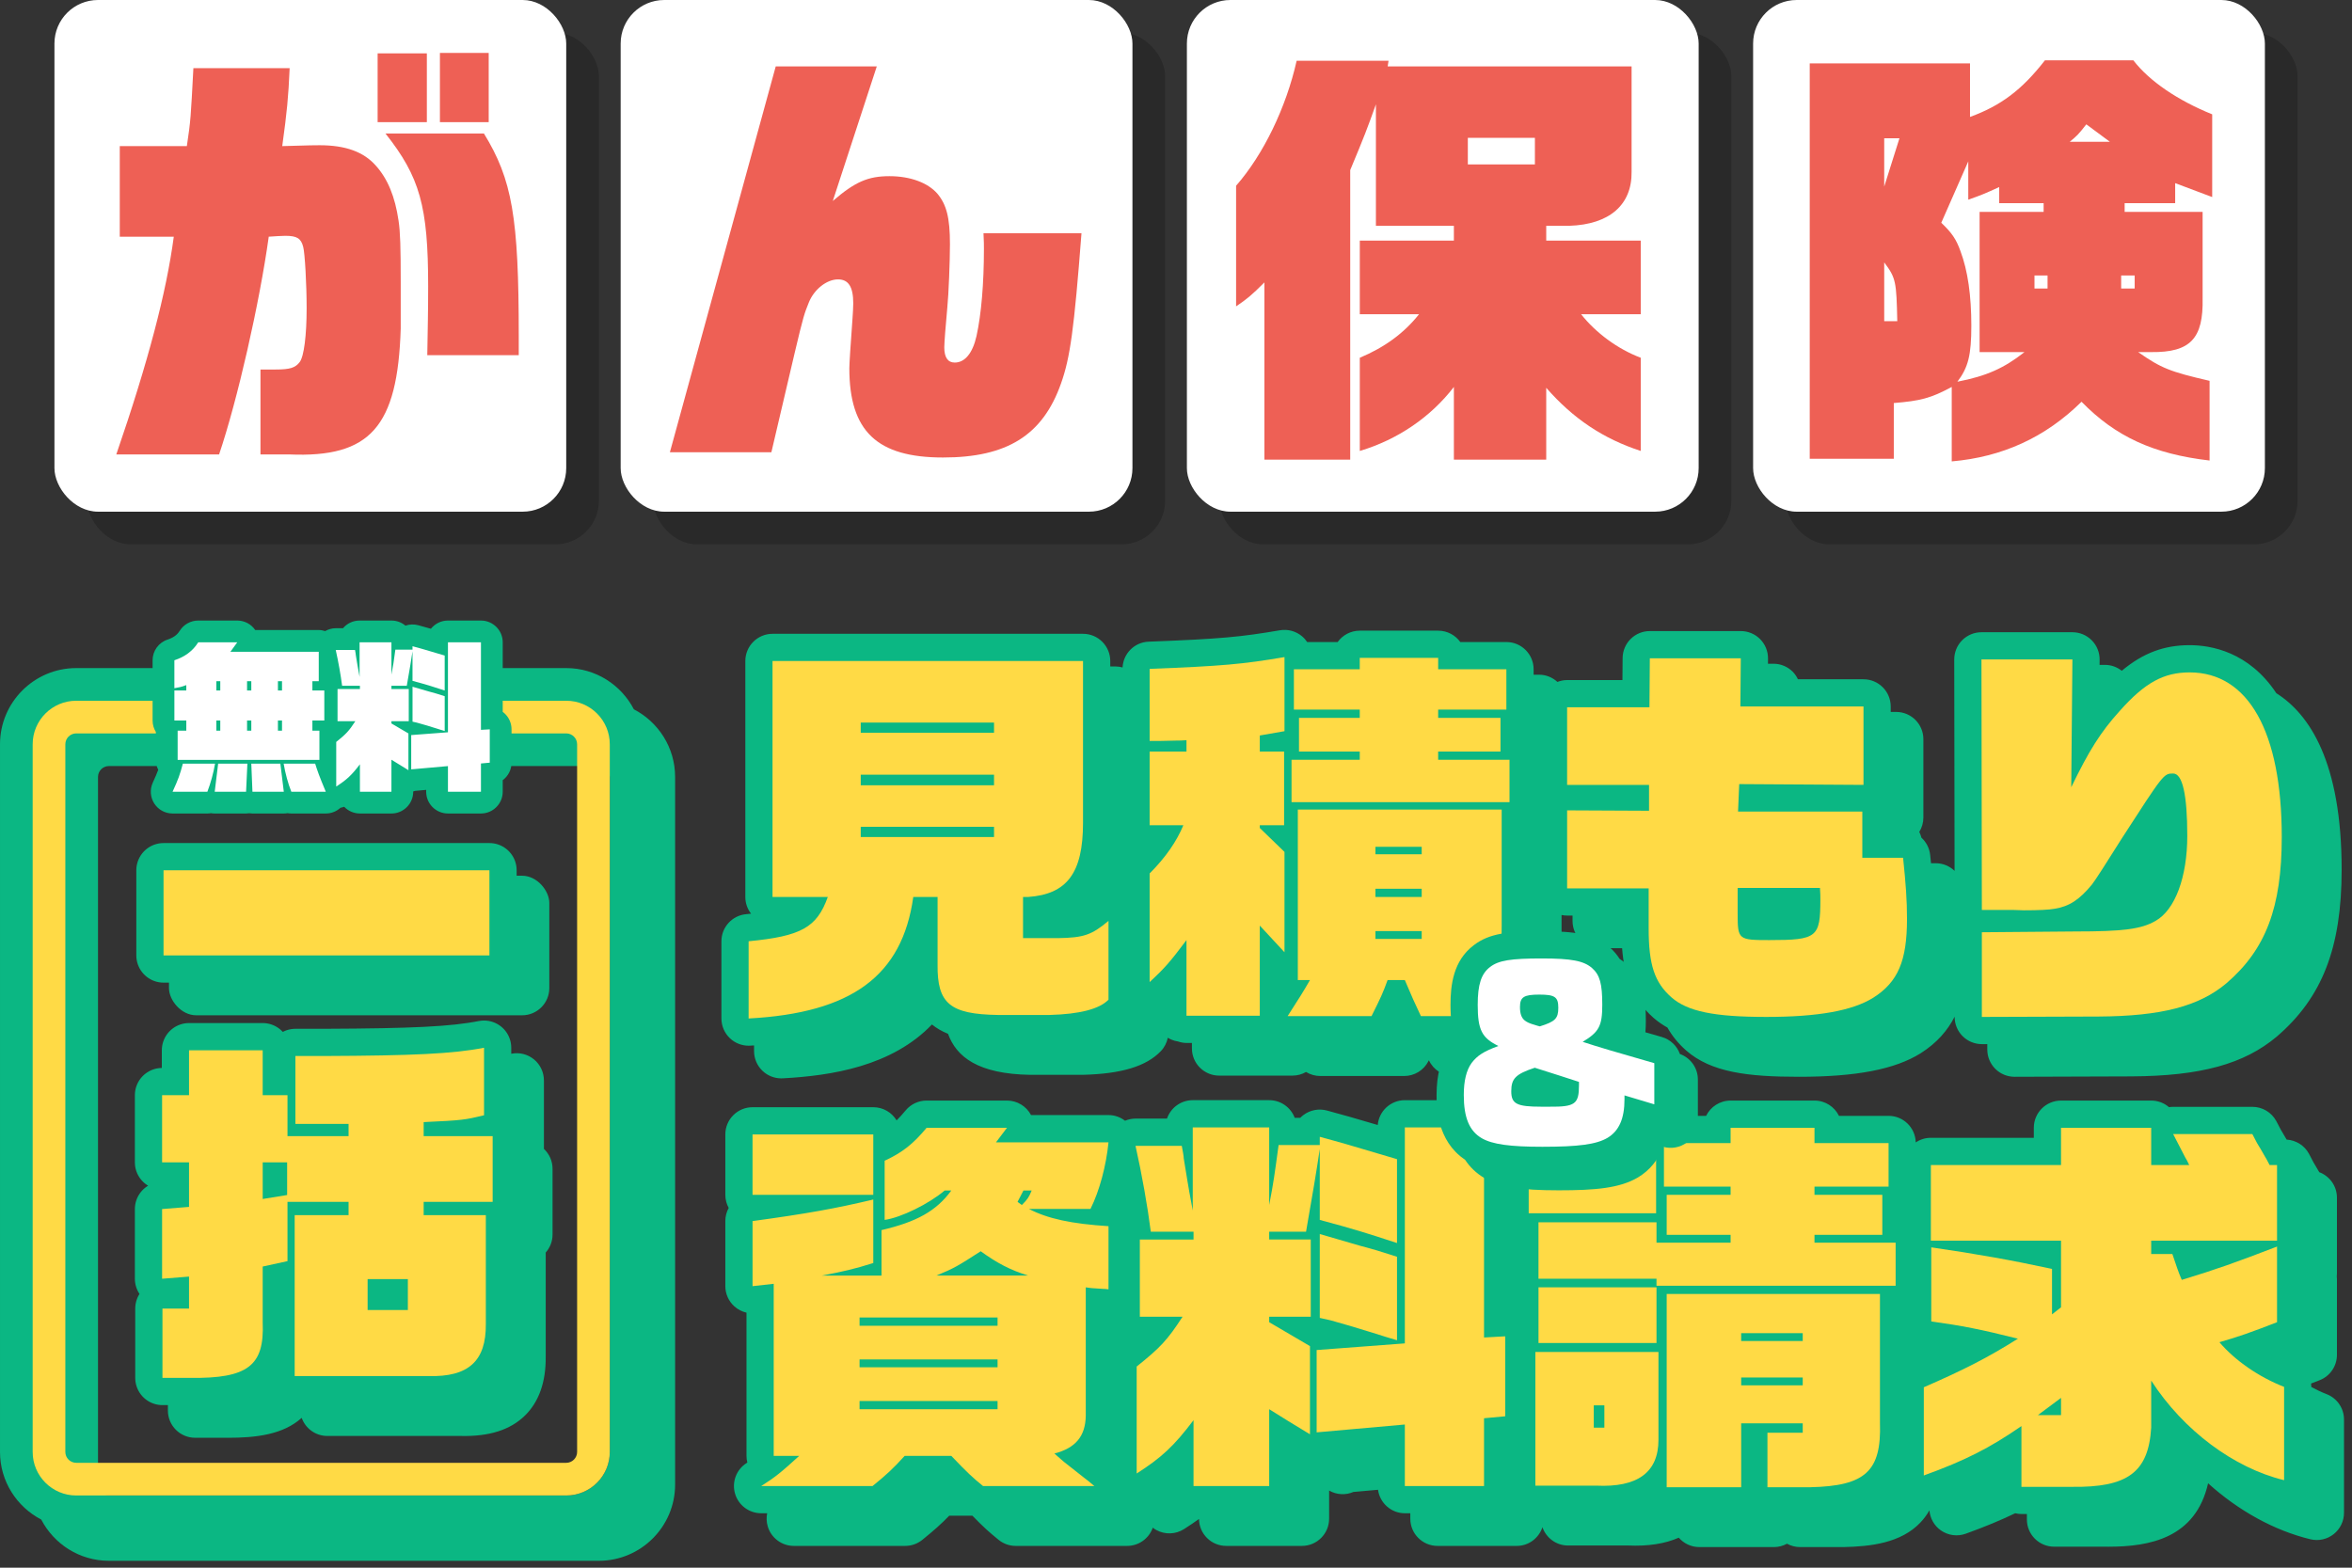
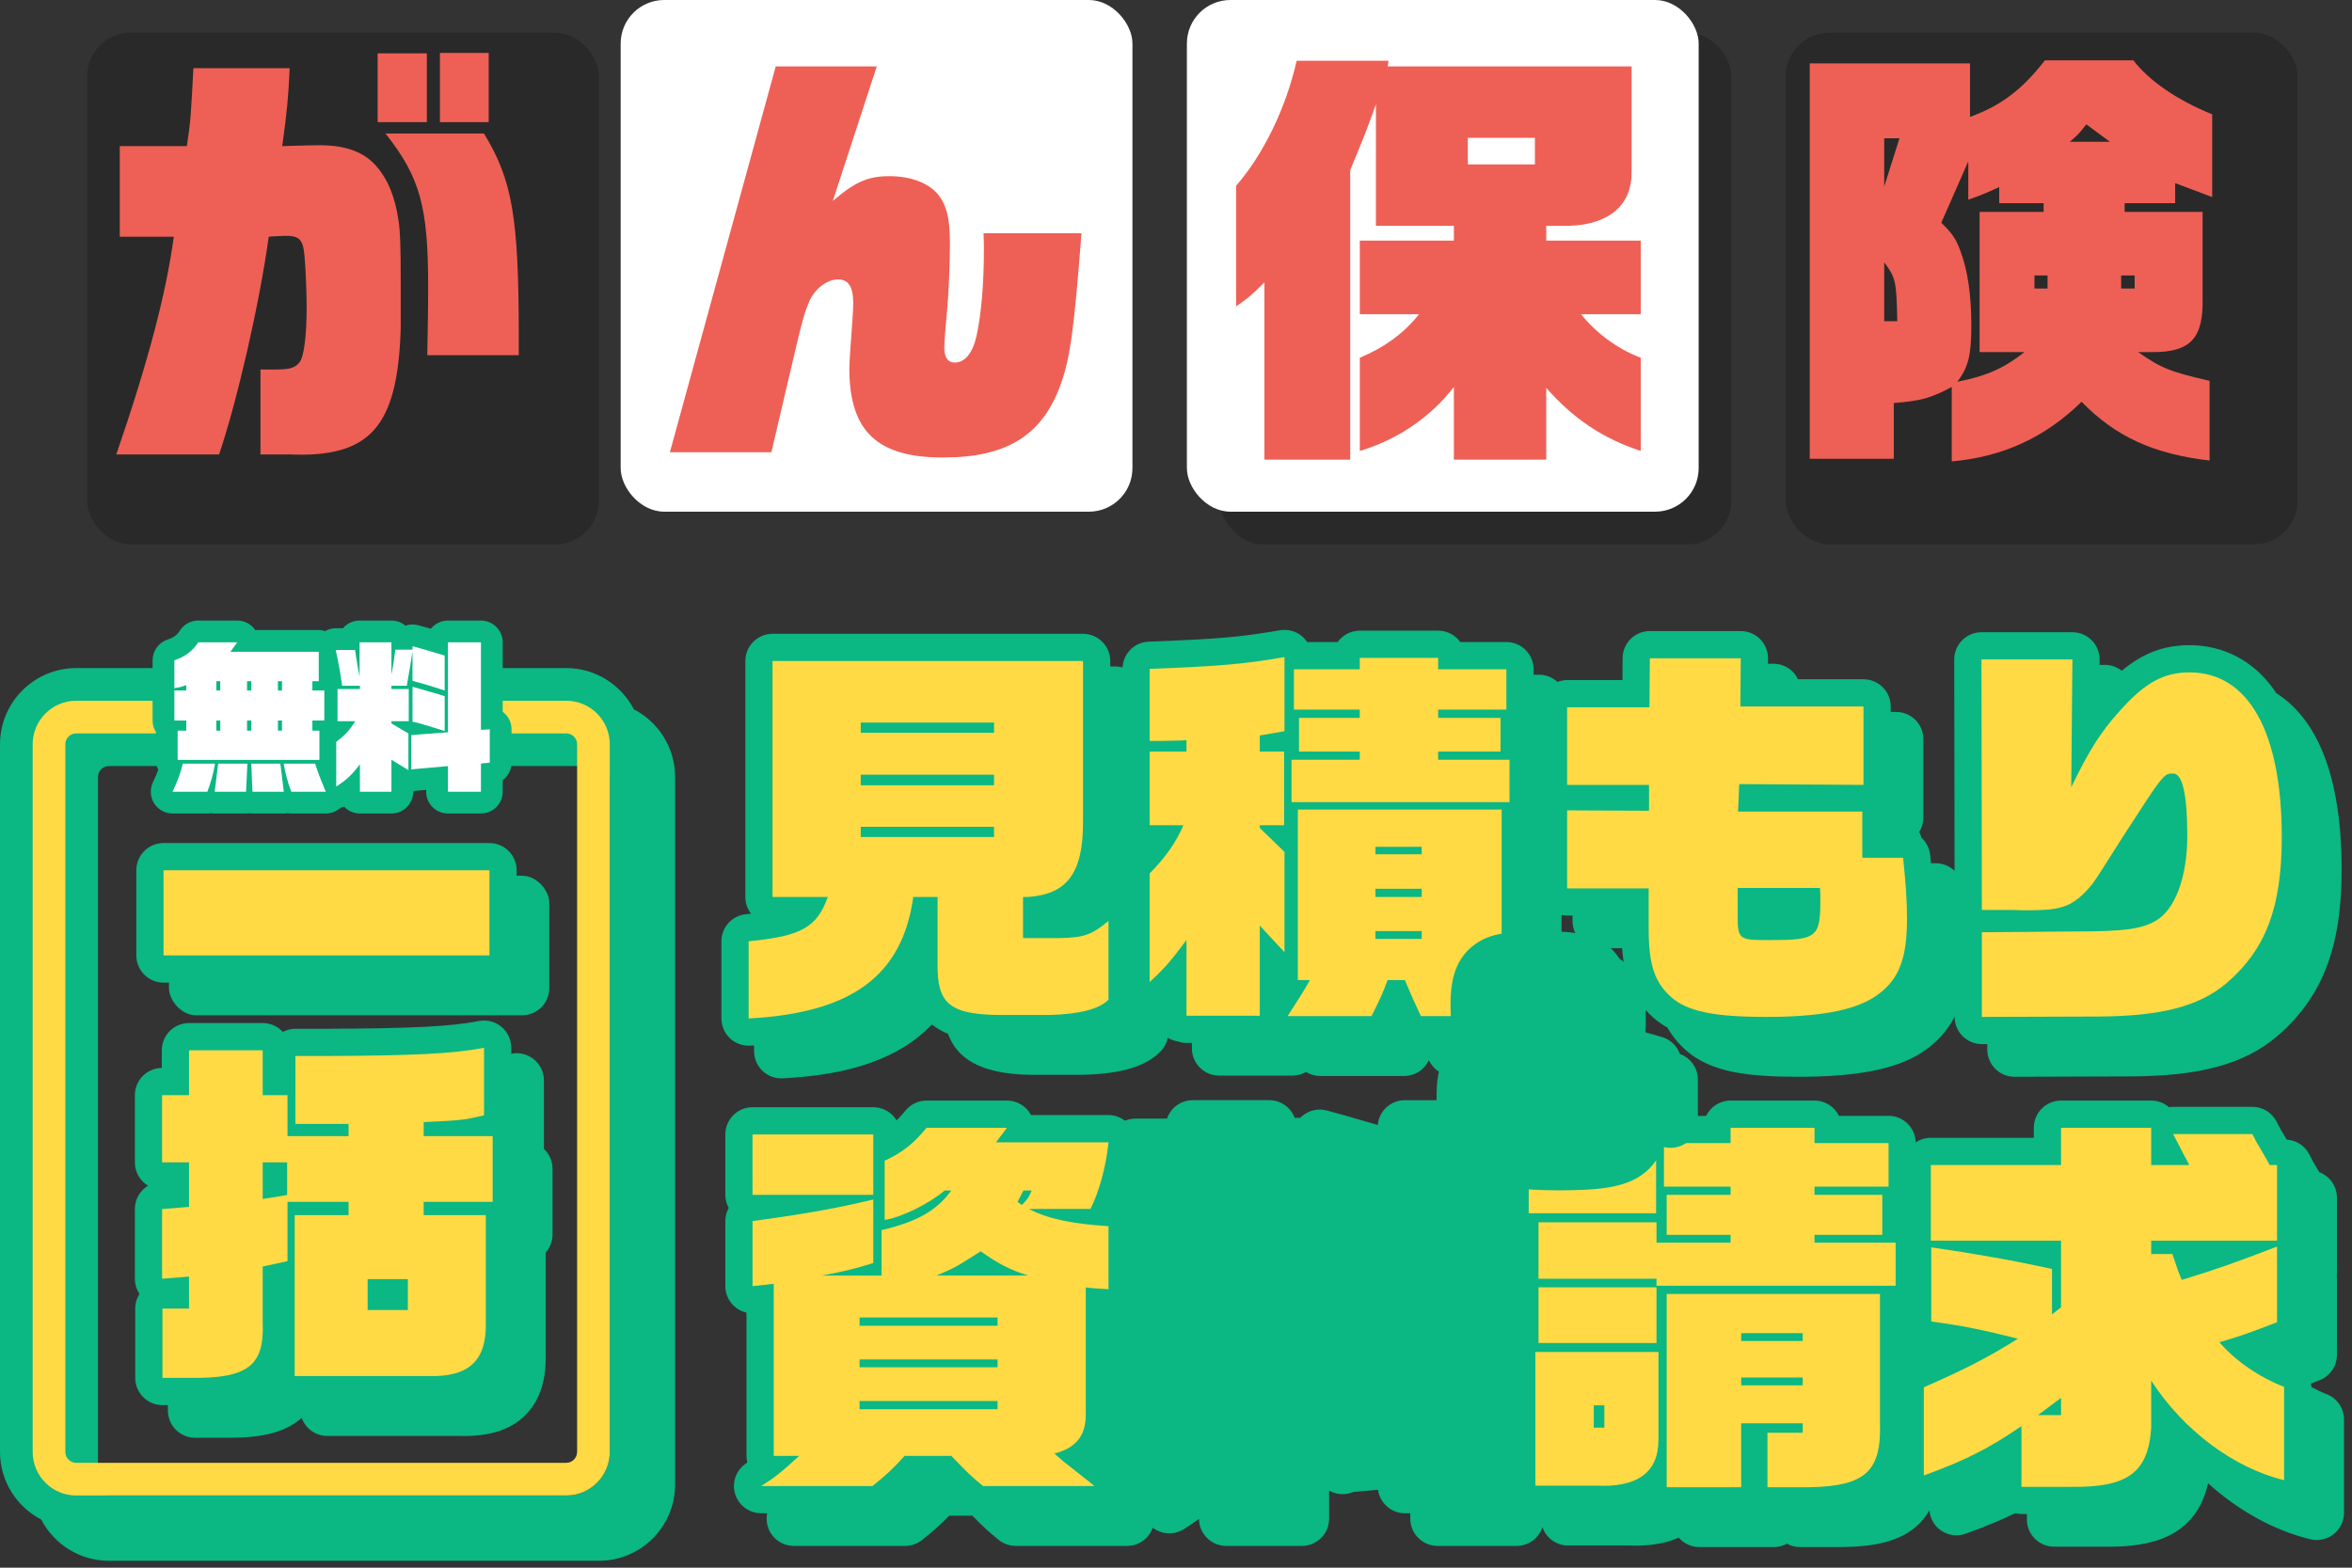
<svg xmlns="http://www.w3.org/2000/svg" id="uuid-be162c22-d05c-41f9-872f-fa23e24fdcbc" viewBox="0 0 432 288">
  <rect x="0" y="0" width="432" height="288" fill="#333333" stroke="none" />
  <defs>
    <style>.uuid-f6e80506-71e2-4ebc-bcab-d8b28b867529{fill:#0bb783;}.uuid-96af5d04-d5b3-43ab-8e62-4332ba2910e5{fill:#fff;}.uuid-a42d2506-fe08-42a9-9e5d-6abdde5cea67{fill:#ffda45;}.uuid-1e027cf2-198f-42b3-adb6-01e59a69ab62{opacity:.2;}.uuid-bf570d81-4561-4a98-8535-93710163adf8{fill:none;stroke:#0bb783;stroke-linecap:round;stroke-linejoin:round;stroke-width:10px;}.uuid-9438a592-ea1f-4c72-b3bf-835934fb4286{fill:#ee6055;}</style>
  </defs>
  <path class="uuid-f6e80506-71e2-4ebc-bcab-d8b28b867529" d="M116.426,130.309c-2.333-4.493-7.022-7.575-12.425-7.575H14.001C6.282,122.734.001,129.014.001,136.733v130c0,5.403,3.082,10.092,7.575,12.425,2.333,4.493,7.022,7.575,12.425,7.575h90c7.72,0,14-6.28,14-14v-130c0-5.403-3.082-10.092-7.575-12.425ZM18.001,272.733v-130c0-1.103.897-2,2-2h90c1.103,0,2,.897,2,2v124c0,4.418-3.582,8-8,8H20.001c-1.103,0-2-.897-2-2Z" />
  <path class="uuid-f6e80506-71e2-4ebc-bcab-d8b28b867529" d="M427.349,256.127c-.958-.374-1.899-.827-2.819-1.316v-.026c0-.209-.022-.414-.047-.618.495-.19,1.007-.387,1.56-.602,1.923-.746,3.191-2.598,3.191-4.661v-13.898c0-.181-.01-.36-.029-.538.019-.178.029-.359.029-.542v-13.898c0-2.145-1.351-3.975-3.248-4.685l-.077-.134c-.328-.572-.644-1.122-.984-1.669-.177-.352-.456-.896-.836-1.594-.823-1.51-2.362-2.473-4.063-2.585-.014-.005-.026-.013-.04-.018l-.077-.134c-.328-.572-.644-1.122-.984-1.669-.177-.352-.456-.896-.836-1.594-.876-1.607-2.56-2.607-4.39-2.607h-14.546c-.26,0-.517.02-.77.06-.875-.755-2.016-1.211-3.262-1.211h-16.561c-2.761,0-5,2.239-5,5v1.84h-18.906c-1.03,0-1.986.313-2.782.847-.066-2.704-2.268-4.879-4.988-4.879h-9.114c-.812-1.663-2.52-2.808-4.495-2.808h-15.409c-1.975,0-3.683,1.145-4.495,2.808h-7.746c-.365,0-.721.039-1.064.113-.818-1.646-2.517-2.777-4.48-2.777h-13.538c-2.43,0-4.456,1.734-4.906,4.032h-.855c-1.225,0-2.333.458-3.202,1.19v-.438c0-2.761-2.239-5-5-5h-14.545c-2.614,0-4.759,2.005-4.981,4.561-4.803-1.423-6.032-1.758-8.736-2.496l-.592-.162c-1.502-.409-3.112-.096-4.351.85-.196.149-.379.312-.548.486h-1.024c-.712-1.893-2.54-3.24-4.682-3.24h-14.041c-2.196,0-4.061,1.415-4.733,3.384h-5.78c-.671,0-1.324.142-1.928.395-.866-.664-1.926-1.043-3.034-1.043h-14.229c-.864-1.636-2.564-2.664-4.421-2.664h-14.761c-1.484,0-2.891.659-3.841,1.799-.601.721-1.141,1.321-1.671,1.841-.876-1.448-2.465-2.416-4.281-2.416h-22.178c-2.761,0-5,2.239-5,5v11.089c0,.875.225,1.697.62,2.413-.396.718-.62,1.542-.62,2.412v11.953c0,1.422.606,2.777,1.665,3.726.639.571,1.405.963,2.223,1.149v26.304c0,.427.054.841.154,1.237-.04.024-.079.049-.119.075-1.886,1.185-2.761,3.477-2.144,5.618.617,2.141,2.577,3.616,4.805,3.616h1.103c-.158.773-.137,1.589.093,2.384.617,2.141,2.577,3.616,4.805,3.616h20.45c1.147,0,2.258-.394,3.149-1.116,2.168-1.758,3.457-2.9,4.932-4.429h4.266c2.069,2.124,3.066,3.008,4.8,4.421.892.727,2.008,1.124,3.159,1.124h20.45c2.105,0,3.984-1.318,4.701-3.297.007-.018.009-.037.015-.056.206.159.421.307.654.435,1.602.877,3.558.81,5.097-.177,1-.641,1.905-1.25,2.744-1.855.027,2.738,2.255,4.949,5,4.949h13.898c2.761,0,5-2.239,5-5v-5.168c1.372.788,3.029.875,4.466.256l4.517-.401c.337,2.433,2.405,4.314,4.931,4.314h1v1c0,2.761,2.239,5,5,5h14.545c2.21,0,4.064-1.444,4.724-3.432.681,1.951,2.519,3.359,4.702,3.359h11.048c3.67.155,6.774-.325,9.291-1.442.917,1.06,2.272,1.73,3.783,1.73h13.682c.875,0,1.697-.225,2.412-.619.715.395,1.538.619,2.412.619h7.849c.036,0,.071-.001.106-.001,4.978-.106,10.552-.726,14.151-4.524.659-.695,1.198-1.443,1.642-2.224.122,1.472.883,2.826,2.103,3.682,1.334.935,3.04,1.162,4.573.608,3.474-1.257,6.382-2.453,9.08-3.759.37.087.751.145,1.148.145h1s0,1,0,1c0,2.761,2.239,5,5,5l9.146-.001c.274.004.548.006.824.006,7.613,0,16.026-1.587,18.312-11.65,5.58,5.031,12.12,8.666,18.784,10.28,1.49.361,3.063.019,4.269-.93,1.205-.948,1.909-2.397,1.909-3.93v-17.138c0-2.06-1.263-3.908-3.181-4.657Z" />
  <path class="uuid-f6e80506-71e2-4ebc-bcab-d8b28b867529" d="M137.501,192.106c.088,0,.177-.002.266-.007.241-.013.49-.031.734-.046v1.053c0,1.372.564,2.684,1.56,3.628.931.883,2.164,1.372,3.44,1.372.088,0,.177-.002.266-.007,8.974-.478,20.058-2.222,27.407-9.89.818.656,1.782,1.238,2.953,1.714,1.551,4.248,5.518,7.377,15.099,7.534h9.577c.044,0,.087-.001.131-.002,7.078-.185,11.615-1.566,14.279-4.346.659-.688,1.099-1.545,1.286-2.465.206.129.423.244.65.344.392.172.799.272,1.21.338.495.164,1.016.275,1.567.275h1v1c0,2.761,2.239,5,5,5h13.465c.909,0,1.762-.243,2.496-.666.774.475,1.676.739,2.616.739h15.41c1.894,0,3.626-1.07,4.472-2.765.022-.043.044-.087.065-.13.003.008.007.016.011.024.825,1.752,2.587,2.871,4.524,2.871h15.625c1.869,0,3.582-1.042,4.441-2.702.859-1.66.72-3.66-.359-5.186-1.165-1.646-1.904-2.699-2.438-3.496,2.167-2.655,2.623-5.823,2.565-10.177v-8.018c.329.068.67.105,1.019.105h1v1c0,2.761,2.239,5,5,5h4.102c.387,5.069,1.789,9.272,5.753,12.774.792.695,1.652,1.289,2.574,1.805.844,1.5,1.956,2.896,3.426,4.195,4.592,4.034,11.335,4.844,20.725,4.844,10.52,0,17.605-1.361,22.337-4.307,3.027-1.922,4.986-4.223,6.26-6.734v.041c0,1.329.529,2.603,1.47,3.542.938.934,2.207,1.458,3.53,1.458h.017l.983-.003v1.003c0,1.329.529,2.603,1.47,3.542.938.934,2.207,1.458,3.53,1.458h.017l21.472-.072c12.716-.079,20.69-2.261,26.703-7.329,8.336-7.169,11.893-16.336,11.893-30.649,0-19.777-5.927-28.581-11.994-32.415-5.036-7.618-12.018-8.827-15.927-8.827-4.666,0-8.524,1.415-12.463,4.703-.875-.684-1.945-1.08-3.067-1.08h-1.009l.009-.954c.012-1.334-.509-2.618-1.448-3.565-.939-.948-2.218-1.481-3.552-1.481h-16.705c-1.328,0-2.601.528-3.538,1.467-.938.94-1.464,2.213-1.462,3.541l.061,38.83c-.902-.867-2.118-1.402-3.455-1.402h-.872c-.049-.492-.1-.995-.155-1.52-.132-1.264-.729-2.375-1.608-3.175-.091-.371-.223-.726-.392-1.058.489-.786.754-1.699.754-2.64v-14.401c0-2.761-2.239-5-5-5h-1v-1c0-2.761-2.239-5-5-5h-12.043c-.24-.502-.545-.975-.945-1.377-.939-.947-2.217-1.479-3.55-1.479h-1.008l.008-.959c.011-1.333-.511-2.616-1.45-3.562-.939-.947-2.217-1.479-3.55-1.479h-16.706c-2.746,0-4.978,2.214-5,4.96l-.032,4.04h-10.161c-.631,0-1.229.13-1.786.343-.89-.817-2.066-1.327-3.369-1.327h-1v-1c0-2.761-2.239-5-5-5h-8.464c-.907-1.265-2.39-2.089-4.065-2.089h-14.401c-1.675,0-3.158.824-4.065,2.089h-5.596c-.259-.39-.573-.745-.938-1.052-1.125-.95-2.61-1.355-4.063-1.11-7.129,1.211-10.713,1.583-24.123,2.093-2.596.099-4.65,2.17-4.784,4.736-.405-.106-.822-.18-1.26-.18h-1v-1c0-2.761-2.239-5-5-5h-57.029c-2.761,0-5,2.239-5,5v43.348c0,1.156.392,2.22,1.05,3.066-.298.031-.606.062-.925.094-2.562.248-4.518,2.402-4.518,4.977v14.185c0,1.372.564,2.684,1.56,3.628.931.883,2.164,1.372,3.44,1.372ZM259.21,132.541c.011.084.016.169.032.252-.046-.045-.088-.093-.135-.135.038-.035.066-.08.103-.116Z" />
  <rect class="uuid-f6e80506-71e2-4ebc-bcab-d8b28b867529" x="31.037" y="160.878" width="69.857" height="25.641" rx="5" ry="5" />
  <path class="uuid-f6e80506-71e2-4ebc-bcab-d8b28b867529" d="M99.901,211.064c.002-.058.003-.116.003-.174v-12.407c0-1.496-.67-2.914-1.826-3.863-1.156-.95-2.677-1.331-4.144-1.042-5.11,1.011-12,1.356-28.332,1.424h-5.345c-.836,0-1.625.206-2.317.568-.915-.998-2.228-1.624-3.688-1.624h-13.529c-2.761,0-5,2.239-5,5v3.249c-2.738.027-4.949,2.255-4.949,5v12.341c0,1.821.974,3.416,2.43,4.29-1.462.877-2.43,2.478-2.43,4.29v12.803c0,1.002.301,1.972.85,2.789-.496.776-.784,1.699-.784,2.688v12.737c0,2.761,2.239,5,5,5l5.019-.001c.33.004.658.006.988.006,5.081,0,10.125-.551,13.565-3.662.689,1.938,2.539,3.326,4.713,3.326h24.486c5.247.121,9.118-1.103,11.827-3.767,2.565-2.522,3.842-6.173,3.797-10.803v-19.127c.78-.882,1.254-2.042,1.254-3.312v-12.076c0-1.442-.61-2.741-1.587-3.654Z" />
  <g class="uuid-1e027cf2-198f-42b3-adb6-01e59a69ab62">
    <rect x="16" y="6" width="94" height="94" rx="8" ry="8" />
  </g>
-   <rect class="uuid-96af5d04-d5b3-43ab-8e62-4332ba2910e5" x="10" width="94" height="94" rx="8" ry="8" />
  <g class="uuid-1e027cf2-198f-42b3-adb6-01e59a69ab62">
-     <rect x="120" y="6" width="94" height="94" rx="8" ry="8" />
-   </g>
+     </g>
  <rect class="uuid-96af5d04-d5b3-43ab-8e62-4332ba2910e5" x="114" width="94" height="94" rx="8" ry="8" />
  <g class="uuid-1e027cf2-198f-42b3-adb6-01e59a69ab62">
    <rect x="224" y="6" width="94" height="94" rx="8" ry="8" />
  </g>
  <rect class="uuid-96af5d04-d5b3-43ab-8e62-4332ba2910e5" x="218" width="94" height="94" rx="8" ry="8" />
  <g class="uuid-1e027cf2-198f-42b3-adb6-01e59a69ab62">
    <rect x="328" y="6" width="94" height="94" rx="8" ry="8" />
  </g>
-   <rect class="uuid-96af5d04-d5b3-43ab-8e62-4332ba2910e5" x="322" width="94" height="94" rx="8" ry="8" />
  <path class="uuid-a42d2506-fe08-42a9-9e5d-6abdde5cea67" d="M137.501,172.92c9.649-.935,12.529-2.519,14.545-8.137h-10.153v-43.348h57.029v29.739c0,9.217-2.952,13.104-10.081,13.608h-.936v7.561h6.409c4.752-.071,6.192-.575,9.289-3.168v14.474c-1.656,1.728-5.328,2.664-10.801,2.808h-9.577c-8.713-.144-11.089-2.088-11.017-9.217v-12.457h-4.464c-2.016,14.474-11.305,21.314-30.243,22.322v-14.185ZM182.577,134.614v-1.872h-24.482v1.872h24.482ZM182.577,144.262v-1.944h-24.482v1.944h24.482ZM182.577,153.767v-1.872h-24.482v1.872h24.482Z" />
  <path class="uuid-a42d2506-fe08-42a9-9e5d-6abdde5cea67" d="M211.157,160.463c2.952-2.952,4.969-5.904,6.193-8.856h-6.193v-13.537h6.769v-2.088c-.864.071-1.44.071-1.8.071l-3.312.072h-1.656v-13.249c13.249-.504,17.138-.864,24.77-2.16v13.609l-4.536.792v2.952h4.464v13.537h-4.464v.504l4.536,4.393v18.434l-4.536-4.896v16.561h-13.465v-13.898c-3.024,4.032-4.032,5.185-6.769,7.705v-19.946ZM238.375,180.049v-31.322h37.443v21.386c.072,5.472-.648,7.057-3.96,9.072,1.296,2.521,1.44,2.809,4.752,7.489h-15.625c-1.152-2.448-1.656-3.528-2.953-6.625h-3.168c-.864,2.376-1.224,3.168-2.952,6.625h-15.41c2.304-3.601,2.736-4.249,4.104-6.625h-2.232ZM237.223,139.582h12.529v-1.512h-11.161v-6.192h11.161v-1.513h-12.097v-7.416h12.097v-2.089h14.401v2.089h12.529v7.416h-12.529v1.513h11.449v6.192h-11.449v1.512h13.105v7.777h-40.036v-7.777ZM261.129,156.935v-1.368h-8.497v1.368h8.497ZM261.129,164.784v-1.512h-8.497v1.512h8.497ZM261.129,172.489v-1.44h-8.497v1.44h8.497Z" />
  <path class="uuid-a42d2506-fe08-42a9-9e5d-6abdde5cea67" d="M287.837,148.871l15.049.072v-4.753h-15.049v-14.257h15.122l.071-9.001h16.706l-.072,8.856h22.61v14.401l-22.826-.144-.216,5.04h22.825v8.497h7.489c.504,4.824.72,7.776.72,11.232,0,7.705-1.656,11.594-6.192,14.474-3.816,2.376-10.081,3.528-19.657,3.528s-14.474-1.008-17.426-3.601c-3.097-2.736-4.177-5.977-4.177-12.673v-7.345h-14.977v-14.329ZM319.16,167.88c0,4.752.144,4.824,5.832,4.824,8.785,0,9.361-.504,9.361-7.488,0-.433,0-1.152-.072-2.089h-15.121v4.753Z" />
  <path class="uuid-a42d2506-fe08-42a9-9e5d-6abdde5cea67" d="M364.014,171.264l17.138-.144c8.856,0,12.169-.432,14.761-1.944,3.601-2.016,5.833-8.065,5.833-15.625,0-7.489-.864-11.449-2.593-11.449s-1.728,0-9.36,11.809q-4.608,7.345-5.545,8.569c-2.304,2.808-4.177,4.032-6.841,4.464q-1.584.288-5.689.288l-2.088-.071h-5.616l-.072-46.013h16.705l-.216,23.475c3.24-6.697,5.4-10.153,8.929-14.042,4.608-5.184,8.065-7.056,12.817-7.056,10.801,0,16.922,10.944,16.922,30.242,0,12.961-2.953,20.666-10.153,26.858-5.04,4.248-11.953,6.049-23.474,6.12l-21.458.072v-15.554Z" />
  <path class="uuid-a42d2506-fe08-42a9-9e5d-6abdde5cea67" d="M138.221,224.326c10.009-1.368,15.193-2.304,22.178-3.96v11.665c-3.456,1.08-5.256,1.512-9.433,2.304h10.945v-8.352c6.481-1.512,10.081-3.528,12.817-7.272h-1.224c-2.88,2.448-7.993,4.969-11.017,5.4v-10.873c3.24-1.512,5.185-3.024,7.705-6.048h14.761l-2.016,2.664h20.666c-.432,4.32-1.656,8.929-3.312,12.241h-11.305c3.457,1.8,7.849,2.736,14.617,3.168v11.593c-.504-.072-.864-.072-.936-.072l-2.16-.144c-.144,0-.504-.072-1.08-.144v23.618c-.072,3.745-1.872,5.905-5.76,6.913.936.792,1.512,1.368,1.728,1.512l3.744,2.952c.144.072,1.008.792,1.873,1.513h-20.45c-1.944-1.584-2.808-2.376-5.832-5.545h-8.569c-2.088,2.305-3.24,3.385-5.905,5.545h-20.45c2.521-1.584,3.672-2.521,6.985-5.545h-4.681v-31.61l-3.888.432v-11.953ZM138.221,208.413h22.178v11.089h-22.178v-11.089ZM183.225,243.551v-1.512h-25.346v1.512h25.346ZM157.879,251.184h25.346v-1.44h-25.346v1.44ZM183.225,258.889v-1.513h-25.346v1.513h25.346ZM188.841,234.334c-3.24-1.008-5.616-2.231-8.712-4.464-4.248,2.736-4.825,3.096-8.137,4.464h16.849ZM187.977,218.709l-1.08,2.088.792.576c1.08-1.08,1.296-1.44,1.8-2.664h-1.512Z" />
-   <path class="uuid-a42d2506-fe08-42a9-9e5d-6abdde5cea67" d="M208.781,251.041c4.321-3.456,5.617-4.824,8.425-9.145h-7.849v-14.185h9.865v-1.44h-7.849c-.576-4.536-1.656-10.656-2.808-15.77h8.497c.216,1.152.36,1.944.36,2.305l.648,3.96c.144,1.009.504,2.881,1.008,5.617v-15.266h14.041v14.257c.864-4.536.936-5.256,1.728-11.017h7.561v-1.513c3.96,1.081,4.537,1.225,14.185,4.104v15.41c-5.473-1.801-7.993-2.593-14.185-4.249v-13.033c-.504,3.528-1.368,8.641-2.52,15.193h-6.769v1.44h7.633v14.185h-7.633v1.008l7.489,4.393v16.201c-3.816-2.305-4.248-2.593-7.489-4.608v14.113h-13.898v-12.098c-3.6,4.753-5.832,6.841-10.441,9.793v-19.657ZM258.033,246.792v-39.676h14.545v38.595l3.888-.216v14.69l-3.888.36v12.457h-14.545v-11.305l-16.201,1.44v-15.121l16.201-1.224ZM242.408,226.703l7.417,2.16c2.952.792,3.168.863,6.769,2.016v15.338c-1.656-.505-2.953-.864-3.745-1.152-3.96-1.225-6.625-2.017-7.488-2.232-.36-.144-1.585-.432-2.953-.72v-15.409Z" />
  <path class="uuid-a42d2506-fe08-42a9-9e5d-6abdde5cea67" d="M280.781,211.365h5.761v-4.032h13.538v4.032h4.104v11.521h-23.402v-11.521ZM282.005,248.376h22.61v16.129c0,5.977-3.816,8.785-11.449,8.425h-11.161v-24.554ZM282.581,224.542h21.674v3.744h13.609v-1.44h-11.737v-7.345h11.737v-1.512h-12.241v-7.993h12.241v-2.808h15.409v2.808h13.609v7.993h-13.609v1.512h12.457v7.345h-12.457v1.44h14.905v7.921h-43.924v-1.297h-21.674v-10.368ZM282.581,236.495h21.674v10.226h-21.674v-10.226ZM294.678,262.273v-4.104h-1.944v4.104h1.944ZM306.127,237.719h39.172v23.69c.288,8.856-2.664,11.593-12.817,11.809h-7.849v-10.009h6.481v-1.728h-11.305v11.737h-13.682v-35.499ZM331.113,246.36v-1.44h-11.305v1.44h11.305ZM331.113,254.497v-1.44h-11.305v1.44h11.305Z" />
  <path class="uuid-a42d2506-fe08-42a9-9e5d-6abdde5cea67" d="M353.356,254.857c7.417-3.24,11.665-5.4,17.281-8.929-6.912-1.728-10.225-2.377-15.913-3.169v-13.608c8.425,1.224,14.833,2.376,22.178,3.96v8.352l1.656-1.296v-12.241h-23.906v-13.898h23.906v-6.84h16.561v6.84h6.984c-.288-.647-.576-1.151-.72-1.368l-2.232-4.32h14.546c.432.792.72,1.368.863,1.656.504.792.936,1.584,1.44,2.448.144.216.432.721.864,1.584h1.368v13.898h-23.114v2.448h3.889c.792,2.305,1.008,3.097,1.728,4.753,6.409-1.944,10.009-3.241,17.498-6.121v13.898c-4.824,1.872-7.057,2.664-10.585,3.672,2.88,3.385,7.272,6.409,11.881,8.209v17.138c-9.217-2.232-18.506-9.145-24.41-18.29v8.641c-.504,8.209-4.32,11.018-14.617,10.873h-9.217v-11.161c-5.833,4.033-10.369,6.337-17.93,9.073v-16.201ZM378.559,259.969v-3.168l-4.248,3.168h4.248Z" />
  <path class="uuid-a42d2506-fe08-42a9-9e5d-6abdde5cea67" d="M104.001,134.734c1.103,0,2,.897,2,2v130c0,1.103-.897,2-2,2H14.001c-1.103,0-2-.897-2-2v-130c0-1.103.897-2,2-2h90M104.001,128.734H14.001c-4.418,0-8,3.582-8,8v130c0,4.418,3.582,8,8,8h90c4.418,0,8-3.582,8-8v-130c0-4.418-3.582-8-8-8h0Z" />
  <path class="uuid-bf570d81-4561-4a98-8535-93710163adf8" d="M89.894,159.878v15.641H30.037v-15.641h59.857Z" />
  <path class="uuid-bf570d81-4561-4a98-8535-93710163adf8" d="M54.125,223.236h9.899v-2.442h-11.219v10.89l-4.554.99v10.295c.33,7.919-2.706,10.295-13.331,10.163h-5.081v-12.737h4.883v-5.873l-4.949.396v-12.803l4.949-.396v-8.184h-4.949v-12.341h4.949v-8.249h13.529v8.249h4.554v7.523h11.219v-2.244h-9.767v-12.473h5.345c16.102-.066,23.626-.397,29.302-1.519v12.407c-3.563.858-4.025.924-11.087,1.254v2.574h12.671v12.076h-12.671v2.442h11.417v19.996c.066,6.798-3.168,9.768-10.56,9.569h-24.55v-29.565ZM52.739,219.541v-6.006h-4.487v6.731l4.487-.726ZM74.913,234.983h-7.391v5.676h7.391v-5.676Z" />
  <path class="uuid-a42d2506-fe08-42a9-9e5d-6abdde5cea67" d="M89.894,159.878v15.641H30.037v-15.641h59.857Z" />
  <path class="uuid-a42d2506-fe08-42a9-9e5d-6abdde5cea67" d="M54.125,223.236h9.899v-2.442h-11.219v10.89l-4.554.99v10.295c.33,7.919-2.706,10.295-13.331,10.163h-5.081v-12.737h4.883v-5.873l-4.949.396v-12.803l4.949-.396v-8.184h-4.949v-12.341h4.949v-8.249h13.529v8.249h4.554v7.523h11.219v-2.244h-9.767v-12.473h5.345c16.102-.066,23.626-.397,29.302-1.519v12.407c-3.563.858-4.025.924-11.087,1.254v2.574h12.671v12.076h-12.671v2.442h11.417v19.996c.066,6.798-3.168,9.768-10.56,9.569h-24.55v-29.565ZM52.739,219.541v-6.006h-4.487v6.731l4.487-.726ZM74.913,234.983h-7.391v5.676h7.391v-5.676Z" />
  <path class="uuid-9438a592-ea1f-4c72-b3bf-835934fb4286" d="M21.36,83.484c5.84-16.96,9.2-29.761,10.56-40.001h-9.92v-16.641h12.32c.72-4.8.72-5.28,1.2-14.32h17.681c-.24,5.44-.48,7.92-1.36,14.32,5.52-.16,5.84-.16,6.88-.16,4.72,0,8.08,1.2,10.32,3.76,2.16,2.4,3.52,5.68,4.16,10.081.32,2.08.4,4.96.4,11.28v8.56c-.56,18.081-5.6,23.76-20.48,23.121h-5.28v-15.601h2.8c2.64,0,3.6-.32,4.4-1.36s1.28-4.96,1.28-9.92c0-4.32-.32-10.16-.64-11.28-.4-1.52-1.12-2-3.28-2-.48,0-1.92.08-3.04.16-1.68,12.16-5.76,30.081-9.12,40.001h-18.88ZM69.361,9.803h9.04v12.64h-9.04v-12.64ZM78.481,65.244c.08-5.04.16-7.84.16-12.64,0-14.72-1.52-20.081-7.84-28.081h18.081c5.2,8.48,6.4,15.36,6.4,37.201v3.52h-16.8ZM80.801,9.723h8.96v12.72h-8.96v-12.72Z" />
  <path class="uuid-9438a592-ea1f-4c72-b3bf-835934fb4286" d="M142.48,12.203h18.561l-8.08,24.721c4.08-3.521,6.48-4.56,10.4-4.56,3.84,0,7.04,1.2,8.8,3.2,1.68,2,2.32,4.4,2.32,9.28,0,3.04-.24,9.28-.48,11.601-.32,3.36-.56,6.64-.56,7.36,0,1.84.64,2.8,1.92,2.8,1.84,0,3.28-1.68,4-4.88.88-4,1.36-9.68,1.36-16,0-.48,0-1.6-.08-2.88h18c-1.36,17.681-2.08,22.88-3.76,27.601-3.36,9.521-9.92,13.601-21.681,13.601-12.08,0-17.2-4.8-17.2-16.4,0-.8.24-4.481.56-8.8.08-1.2.16-2.32.16-3.12,0-3.04-.88-4.4-2.8-4.4-2.08,0-4.4,1.84-5.36,4.24-.8,2-.96,2.32-2.64,9.44l-4.24,18.08h-18.641l19.44-70.881Z" />
  <path class="uuid-9438a592-ea1f-4c72-b3bf-835934fb4286" d="M267.04,84.445v-13.36c-4.24,5.52-10.32,9.68-17.28,11.76v-17.121c4.561-1.92,8.08-4.48,10.881-8h-10.881v-13.521h17.28v-2.72h-14.32v-22.321c-1.6,4.481-2.08,5.76-4.72,12.081v53.201h-15.761v-32.561c-2.399,2.4-3.2,3.04-5.2,4.4v-22.161c5.04-5.76,9.2-14.4,11.121-22.96h16.88l-.16,1.04h44.801v19.36c.08,6.08-4.08,9.68-11.44,9.92h-4.24v2.72h17.36v13.521h-10.96c2.72,3.44,6.72,6.4,10.96,8v17.121c-6.88-2.24-12.4-5.92-17.36-11.6v13.2h-16.961ZM281.921,25.323h-12.32v4.88h12.32v-4.88Z" />
  <path class="uuid-9438a592-ea1f-4c72-b3bf-835934fb4286" d="M347.84,84.284h-15.44V11.643h29.44v9.84c5.68-2.08,9.521-4.96,13.76-10.4h16.241c2.96,3.84,8.16,7.36,14.48,9.92v15.2l-6.8-2.56v3.68h-9.28v1.6h14.32v15.84c.16,7.44-2.24,10-9.44,9.92h-2.4c4.24,2.96,5.84,3.6,13.12,5.28v14.64c-10.32-1.2-17.28-4.4-23.52-10.8-6.64,6.56-14.56,10.16-23.84,10.96v-13.68c-3.84,2.08-5.76,2.56-10.64,2.96v10.24ZM348.88,25.403h-2.8v8.88l2.8-8.88ZM348.48,59.004c-.16-7.28-.24-7.92-2.4-10.8v10.8h2.4ZM363.601,64.684v-25.76h11.76v-1.6h-8.16v-2.96c-2.8,1.28-3.2,1.44-5.68,2.32v-7.04l-4.96,11.28c1.92,1.84,2.72,2.96,3.521,5.2,1.36,3.6,2,8.24,2,13.68s-.56,7.68-2.56,10.32c5.36-1.04,8.56-2.48,12.32-5.44h-8.24ZM376.081,53.004v-2.4h-2.4v2.4h2.4ZM387.521,26.043l-4.32-3.2c-1.44,1.84-1.68,2.08-3.04,3.2h7.36ZM392.081,53.004v-2.4h-2.48v2.4h2.48Z" />
  <path class="uuid-f6e80506-71e2-4ebc-bcab-d8b28b867529" d="M92.706,131.083c-.117-.111-.241-.214-.369-.309v-12.774c0-2.209-1.791-4-4-4h-6.06c-1.268,0-2.397.589-3.13,1.509-.838-.243-1.322-.374-2.083-.582l-.243-.066c-.783-.214-1.602-.183-2.351.075-.695-.584-1.592-.936-2.572-.936h-5.85c-1.221,0-2.315.547-3.048,1.41h-1.331c-.692,0-1.354.197-1.944.527-.375-.116-.765-.197-1.178-.197h-11.668c-.739-1.08-1.97-1.74-3.301-1.74h-7.17c-1.381,0-2.665.713-3.396,1.885-.296.476-.85,1.161-2.231,1.614-1.643.539-2.753,2.072-2.753,3.801v5.13c0,.069.002.139.005.208-.003.07-.005.141-.005.212v5.519c0,.773.22,1.496.6,2.107v5.122c0,.657.158,1.277.439,1.824-.228.623-.518,1.292-1.008,2.368-.565,1.238-.46,2.678.275,3.823.736,1.144,2.003,1.836,3.364,1.836h6.39c.229,0,.455-.019.675-.057.221.038.447.057.674.057h5.76c.199,0,.394-.015.585-.043.191.028.386.043.585.043h5.76c.233,0,.464-.021.69-.06.226.04.457.06.691.06h6.329c1.012,0,1.972-.384,2.701-1.052.23-.046.459-.098.679-.184.729.762,1.754,1.236,2.891,1.236h5.789c2.209,0,4-1.791,4-4v-.058c.125-.028.248-.062.371-.103l2.009-.178v.339c0,2.209,1.791,4,4,4h6.06c2.209,0,4-1.791,4-4v-2.124c.987-.732,1.62-1.905,1.62-3.215v-6.12c0-1.099-.453-2.15-1.251-2.906Z" />
  <path class="uuid-96af5d04-d5b3-43ab-8e62-4332ba2910e5" d="M39.498,140.289c-.271,1.65-.81,3.6-1.41,5.16h-6.39c1.08-2.37,1.32-3.061,1.89-5.16h5.91ZM34.218,126.85v-.99c-.989.36-1.17.391-2.189.57v-5.13c1.92-.63,3.39-1.71,4.38-3.3h7.17l-1.261,1.74h16.23v5.399h-1.17v1.71h2.19v5.519h-2.19v1.86h1.29v5.369h-26.039v-5.369h1.59v-1.86h-2.189v-5.519h2.189ZM45.438,140.289l-.24,5.16h-5.76l.631-5.16h5.369ZM40.458,126.85v-1.71h-.72v1.71h.72ZM40.458,134.23v-1.86h-.72v1.86h.72ZM46.157,126.85v-1.71h-.779v1.71h.779ZM46.157,134.23v-1.86h-.779v1.86h.779ZM51.497,140.289l.63,5.16h-5.76l-.21-5.16h5.34ZM51.798,126.85v-1.71h-.75v1.71h.75ZM51.798,134.23v-1.86h-.75v1.86h.75ZM57.887,140.289c.421,1.35.75,2.28,1.95,5.16h-6.329c-.601-1.5-1.11-3.391-1.41-5.16h5.789Z" />
  <path class="uuid-96af5d04-d5b3-43ab-8e62-4332ba2910e5" d="M61.758,136.299c1.801-1.44,2.341-2.01,3.511-3.81h-3.271v-5.909h4.11v-.601h-3.271c-.239-1.89-.69-4.439-1.17-6.569h3.54c.09.479.15.81.15.96l.27,1.649c.06.42.21,1.2.42,2.34v-6.359h5.85v5.939c.36-1.89.391-2.189.721-4.59h3.149v-.63c1.65.45,1.89.51,5.91,1.71v6.42c-2.28-.75-3.33-1.08-5.91-1.77v-5.43c-.21,1.47-.57,3.6-1.05,6.329h-2.82v.601h3.181v5.909h-3.181v.42l3.12,1.83v6.75c-1.59-.96-1.77-1.08-3.12-1.92v5.88h-5.789v-5.04c-1.5,1.98-2.431,2.85-4.351,4.08v-8.19ZM82.277,134.529v-16.529h6.06v16.079l1.62-.09v6.12l-1.62.149v5.19h-6.06v-4.71l-6.75.6v-6.3l6.75-.51ZM75.768,126.159l3.09.9c1.23.33,1.32.36,2.82.84v6.39c-.69-.21-1.23-.359-1.56-.479-1.649-.51-2.76-.84-3.119-.931-.15-.06-.66-.18-1.23-.3v-6.42Z" />
  <path class="uuid-f6e80506-71e2-4ebc-bcab-d8b28b867529" d="M308.556,193.631c-.532-1.484-1.745-2.67-3.324-3.123-1.071-.307-2.07-.594-3.019-.868.055-.639.084-1.316.084-2.043,0-3.71-.275-7.578-3.602-10.535-.39-.338-.793-.637-1.212-.905-.468-.735-1.049-1.438-1.788-2.095-2.904-2.522-6.494-2.983-12.516-2.983-6.202,0-9.658.389-12.493,2.571-3.78,2.857-4.265,7.352-4.265,10.948,0,2.442.222,4.576.96,6.429-.363.367-.713.768-1.051,1.21-.024.032-.049.065-.073.098-1.612,2.217-2.396,5.102-2.396,8.819,0,2.124.016,8.418,5.229,11.902.845,1.276,1.999,2.465,3.61,3.398,2.83,1.617,6.515,2.219,13.6,2.219,6.671,0,11.181-.381,14.543-2.36,2.184-1.319,3.728-3.206,4.62-5.637,1.504.435,3.124.143,4.38-.793,1.267-.943,2.013-2.43,2.013-4.009v-7.559c0-2.114-1.335-3.97-3.298-4.684Z" />
-   <path class="uuid-96af5d04-d5b3-43ab-8e62-4332ba2910e5" d="M301.175,202.074l-2.8-.84v.72c0,3.56-1,5.799-3.119,7.079-2.04,1.2-5.319,1.64-11.958,1.64-5.919,0-9.159-.44-11.118-1.56-2.28-1.32-3.32-3.76-3.32-7.959,0-2.6.48-4.559,1.44-5.879,1.04-1.359,2.2-2.119,4.919-3.119-3.04-1.48-3.8-2.96-3.8-7.559,0-3.72.64-5.72,2.28-6.959,1.56-1.2,3.799-1.56,9.479-1.56,5.479,0,7.719.44,9.238,1.759,1.44,1.28,1.88,2.88,1.88,6.76s-.6,4.999-3.6,6.799c2.519.84,6.319,1.959,13.158,3.919v7.559l-2.679-.8ZM290.017,198.754c-3.24-1.04-3.919-1.28-8.119-2.6-3.479,1.16-4.319,1.96-4.319,4.319,0,2.319,1,2.84,5.519,2.84h1.48c4.719.04,5.439-.48,5.439-3.96v-.6ZM286.218,185.117c0-1.96-.64-2.399-3.479-2.399s-3.56.44-3.56,2.279c0,1.24.28,2,.88,2.479.36.28.8.48,1.28.64.88.28,1.44.44,1.48.44,2.839-.88,3.399-1.44,3.399-3.439Z" />
</svg>